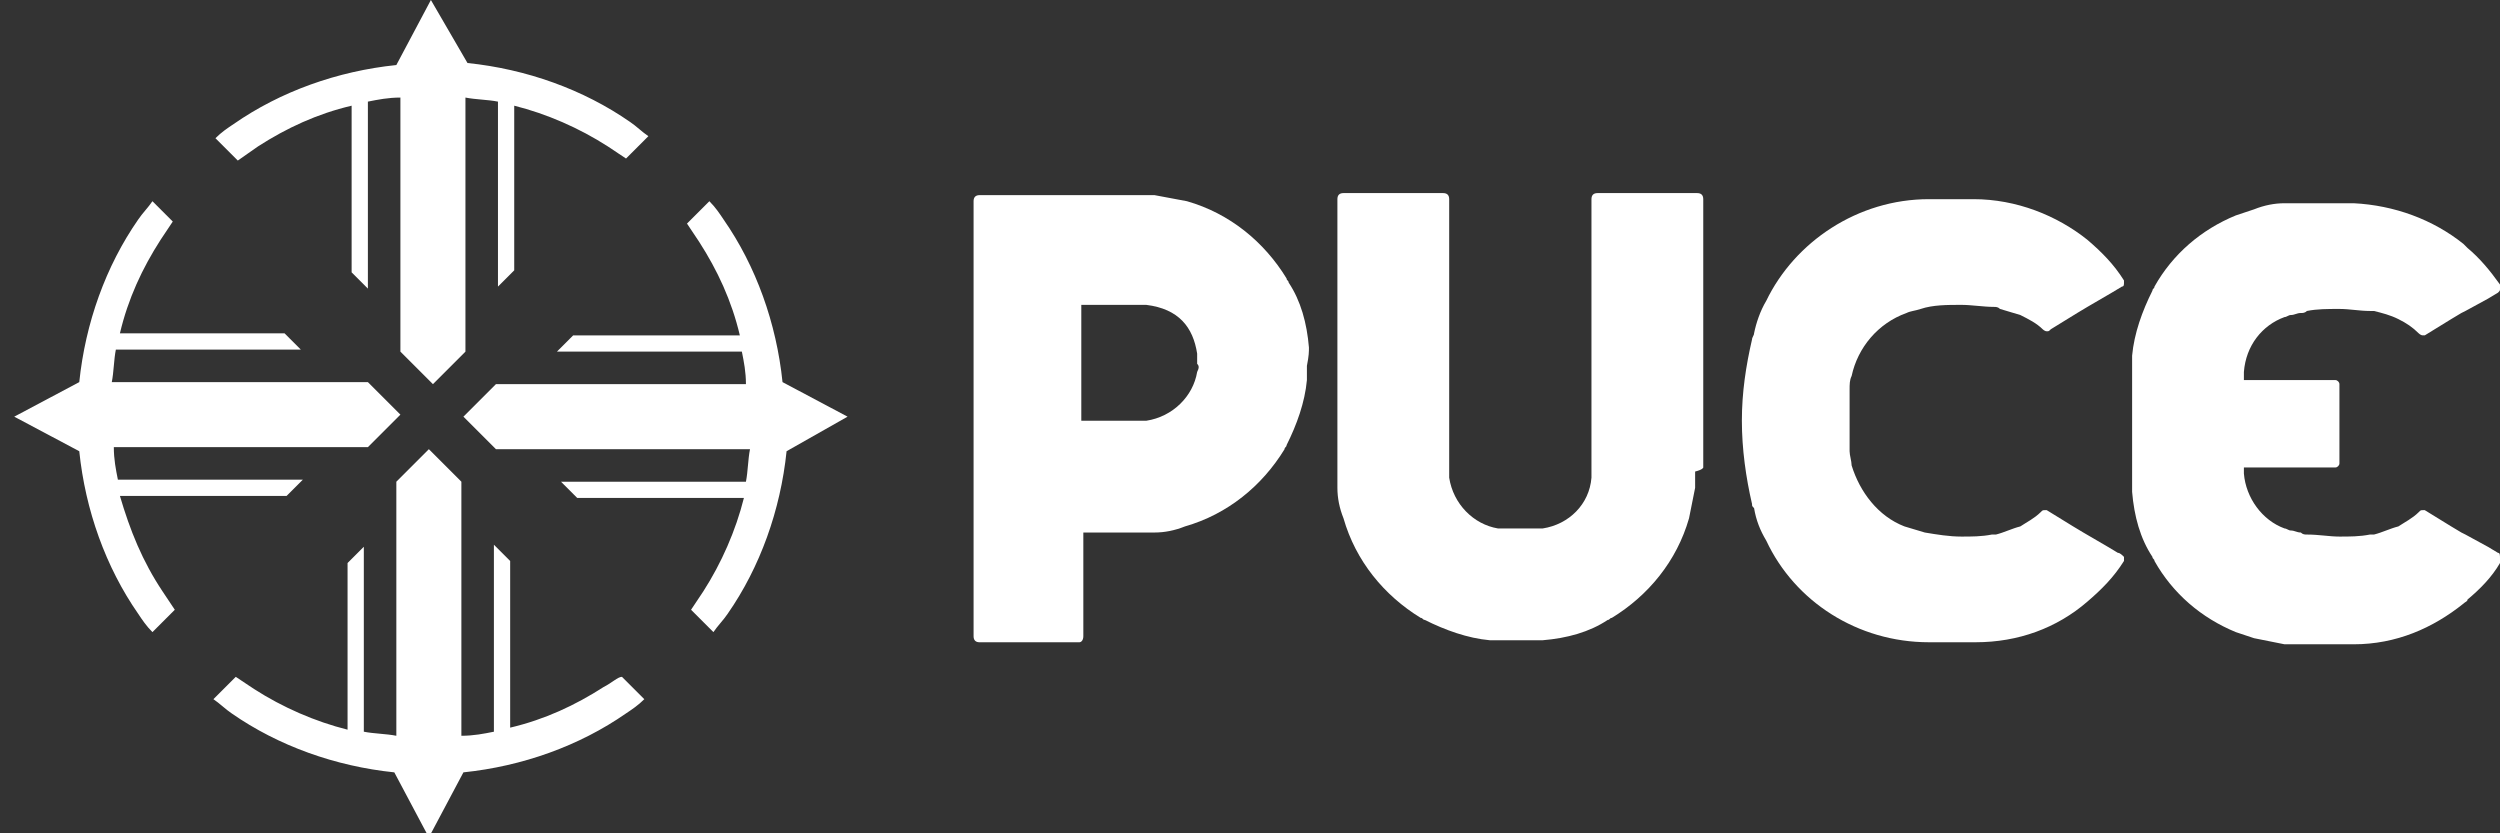
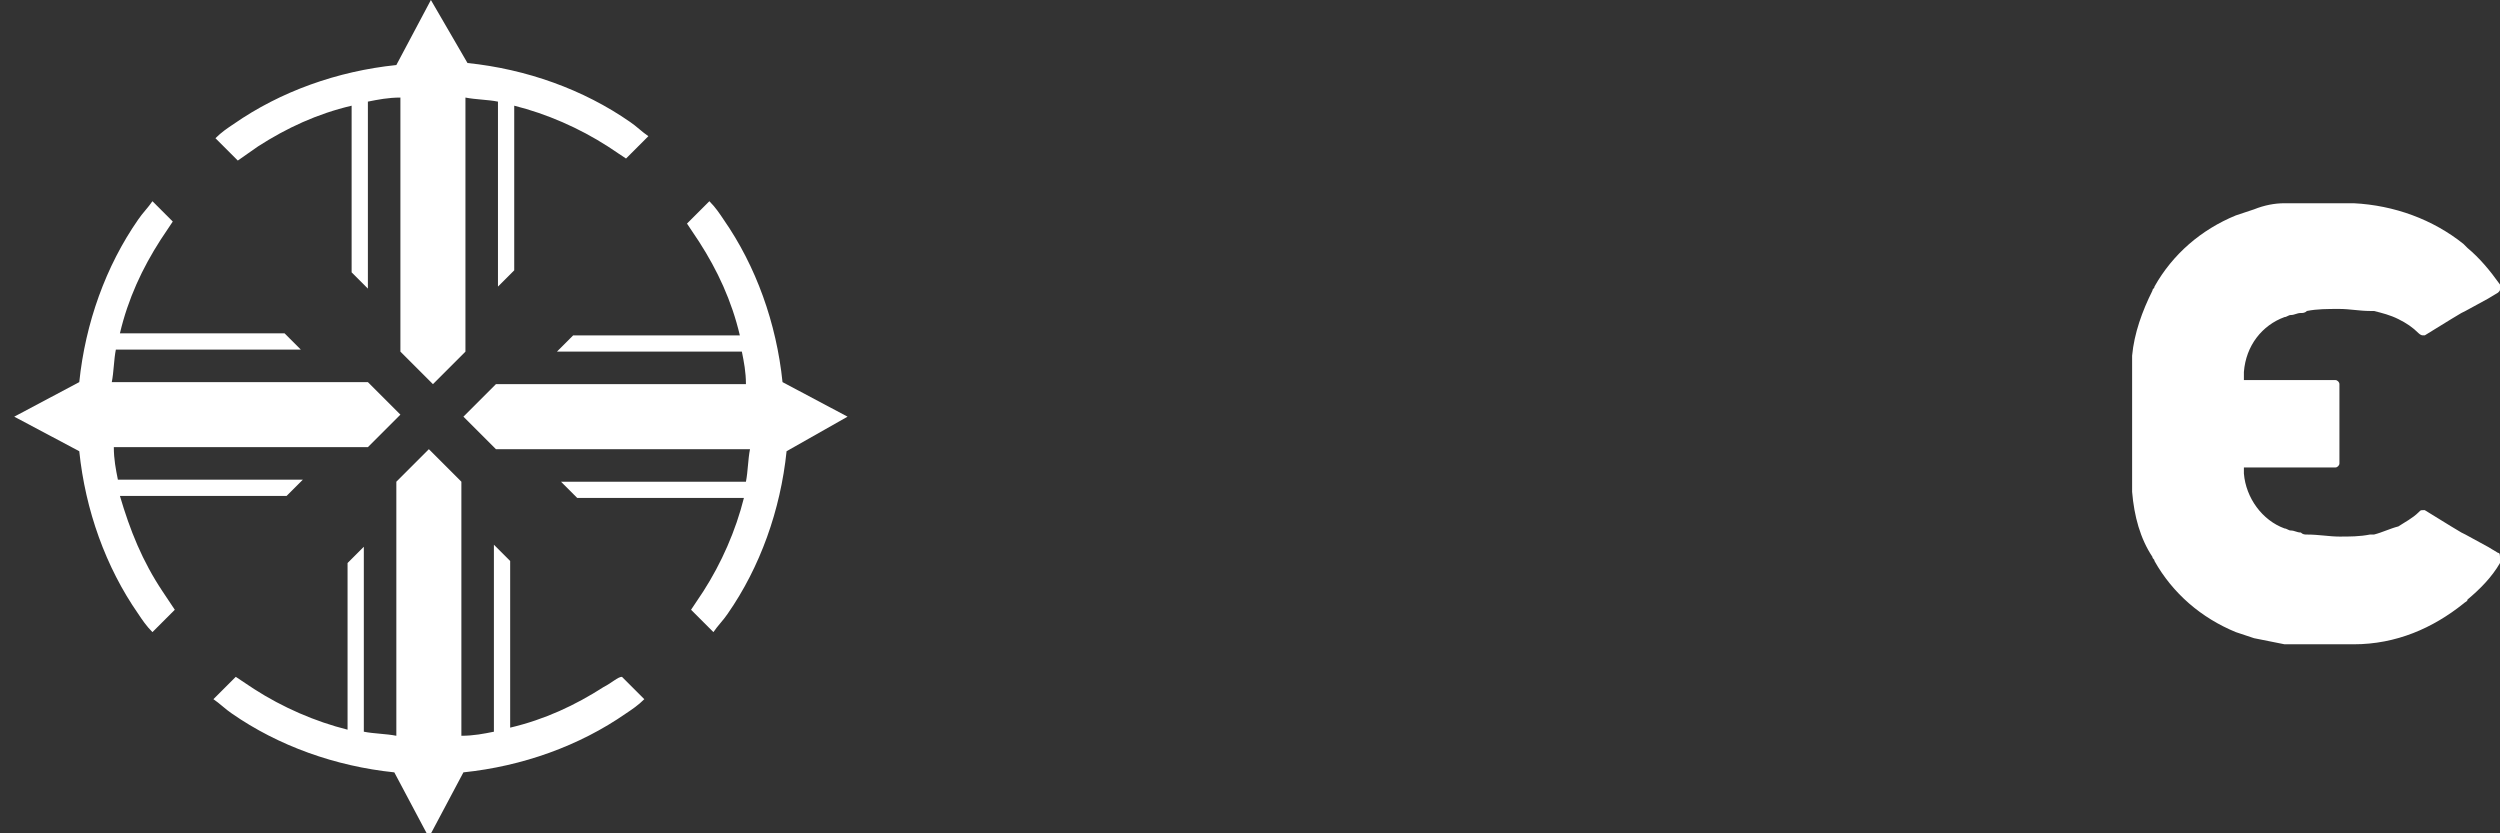
<svg xmlns="http://www.w3.org/2000/svg" version="1.1" id="Capa_1" x="0px" y="0px" viewBox="0 0 123 41" style="enable-background:new 0 0 123 41;" xml:space="preserve">
  <rect x="0" y="0" width="123" height="41" fill="#333333" stroke="none" />
  <style type="text/css">
	.st0{fill:#FFFFFF;}
</style>
  <path class="st0" d="M71.9,16.9L71.9,16.9L71.9,16.9z" />
-   <path class="st0" d="M64.4,17.1c-0.1-1.2-0.4-2.3-1-3.2c0-0.1-0.1-0.1-0.1-0.2c-1.1-1.8-2.8-3.2-4.9-3.8c-0.5-0.1-1.1-0.2-1.6-0.3  c-0.2,0-0.4,0-0.7,0c-0.2,0-6.5,0-7.9,0c0,0,0,0,0,0c0,0,0,0,0,0c-0.2,0-0.3,0.1-0.3,0.3v21.4c0,0.2,0.1,0.3,0.3,0.3H53h0.1  c0.1,0,0.2-0.1,0.2-0.3c0,0,0,0,0,0h0l0-5.1c0,0,2.5,0,2.8,0c0.3,0,0.5,0,0.7,0c0.5,0,1-0.1,1.5-0.3c2.1-0.6,3.8-2,4.9-3.8  c0-0.1,0.1-0.1,0.1-0.2c0.5-1,0.9-2.1,1-3.2c0-0.2,0-0.5,0-0.7C64.4,17.5,64.4,17.3,64.4,17.1 M58.9,18.3c-0.2,1.2-1.2,2.2-2.5,2.4  h-3.2v-5.7h3.2c1.6,0.2,2.3,1.1,2.5,2.4c0,0.2,0,0.3,0,0.5C59,18,59,18.1,58.9,18.3" />
-   <path class="st0" d="M104.2,27.2L104.2,27.2l-0.5-0.3l-1.2-0.7v0h0l-0.5-0.3l-1.3-0.8l0,0l0,0c0,0-0.1,0-0.1,0c-0.1,0-0.1,0-0.2,0.1  c0,0,0,0,0,0c-0.3,0.3-0.7,0.5-1,0.7c-0.4,0.1-0.8,0.3-1.2,0.4c-0.1,0-0.2,0-0.2,0c-0.5,0.1-1,0.1-1.5,0.1c-0.6,0-1.2-0.1-1.8-0.2  c-0.3-0.1-0.7-0.2-1-0.3c-1.3-0.5-2.2-1.7-2.6-3c0-0.2-0.1-0.5-0.1-0.7c0-0.2,0-0.3,0-0.5c0-0.3,0-0.6,0-1c0-0.3,0-0.6,0-1  c0-0.2,0-0.3,0-0.5c0-0.3,0-0.5,0.1-0.7c0.3-1.4,1.3-2.6,2.7-3.1c0.2-0.1,0.4-0.1,0.7-0.2c0.6-0.2,1.3-0.2,2-0.2  c0.5,0,1.1,0.1,1.6,0.1c0.1,0,0.2,0,0.3,0.1c0.3,0.1,0.7,0.2,1,0.3c0.4,0.2,0.8,0.4,1.1,0.7v0v0c0,0,0.1,0.1,0.2,0.1  c0.1,0,0.1,0,0.2-0.1l0,0l0,0l1.3-0.8l0.5-0.3h0v0l1.2-0.7l0.5-0.3l0,0c0.1,0,0.1-0.1,0.1-0.2c0,0,0-0.1,0-0.1c0,0,0,0,0,0  c-0.5-0.8-1.1-1.4-1.8-2c-1.5-1.2-3.5-2-5.6-2c0,0,0,0,0,0c0,0,0,0,0,0h-2.2c-3.5,0-6.6,2.1-8,5c-0.3,0.5-0.5,1.1-0.6,1.6  c0,0.1-0.1,0.2-0.1,0.3c0,0,0,0,0,0c-0.3,1.3-0.5,2.6-0.5,4c0,1.4,0.2,2.8,0.5,4.1c0,0,0,0,0,0c0,0.1,0,0.1,0.1,0.2  c0.1,0.6,0.3,1.1,0.6,1.6c1.4,3,4.5,5,8,5h2.3v0c2.1,0,4-0.7,5.5-2c0.7-0.6,1.3-1.2,1.8-2c0,0,0,0,0,0c0,0,0-0.1,0-0.2  C104.4,27.3,104.3,27.2,104.2,27.2" />
-   <path class="st0" d="M83.8,23V9.8v0v0c0-0.2-0.1-0.3-0.3-0.3h-4.9c-0.2,0-0.3,0.1-0.3,0.3v0v0v10.8v2.2v0.7  c-0.1,1.3-1.1,2.3-2.4,2.5c-0.1,0-0.8,0-1.1,0c-0.4,0-1,0-1.1,0c-1.2-0.2-2.2-1.2-2.4-2.5v-0.7v-2.2V9.8c0-0.2-0.1-0.3-0.3-0.3h-4.9  c-0.2,0-0.3,0.1-0.3,0.3l0,0l0,0V23c0,0.1,0,0.2,0,0.2c0,0.3,0,0.5,0,0.8c0,0.5,0.1,1,0.3,1.5c0.6,2.1,2,3.8,3.8,4.9  c0.1,0,0.1,0.1,0.2,0.1c1,0.5,2.1,0.9,3.2,1c0.2,0,0.7,0,1.1,0v0c0,0,0.1,0,0.2,0c0.1,0,0.2,0,0.2,0v0c0.4,0,1,0,1.1,0  c1.2-0.1,2.3-0.4,3.2-1c0.1,0,0.1-0.1,0.2-0.1c1.8-1.1,3.2-2.8,3.8-4.9c0.1-0.5,0.2-1,0.3-1.5c0-0.2,0-0.5,0-0.8  C83.8,23.1,83.8,23,83.8,23" />
  <path class="st0" d="M122.9,27.2L122.9,27.2l-0.5-0.3l-1.1-0.6l-0.2-0.1v0v0h0l-0.5-0.3l-1.3-0.8l0,0l0,0c0,0-0.1,0-0.1,0  c-0.1,0-0.1,0-0.2,0.1c0,0,0,0,0,0c-0.3,0.3-0.7,0.5-1,0.7c-0.4,0.1-0.8,0.3-1.2,0.4c-0.1,0-0.1,0-0.2,0c0,0,0,0,0,0  c-0.5,0.1-1,0.1-1.5,0.1c-0.5,0-1-0.1-1.6-0.1c-0.1,0-0.2,0-0.3-0.1c-0.2,0-0.3-0.1-0.5-0.1c-0.1,0-0.2-0.1-0.3-0.1  c-1.1-0.4-1.9-1.5-2-2.7c0-0.1,0-0.2,0-0.3h4.5l0,0c0,0,0,0,0,0c0.1,0,0.2-0.1,0.2-0.2v-3.9c0-0.1-0.1-0.2-0.2-0.2h0h0h-4.5v0v0  c0,0,0-0.1,0-0.1c0-0.1,0-0.2,0-0.3c0.1-1.3,0.9-2.3,2-2.7c0.1,0,0.2-0.1,0.3-0.1c0.2,0,0.3-0.1,0.5-0.1c0.1,0,0.2,0,0.3-0.1  c0.5-0.1,1-0.1,1.6-0.1c0.5,0,1,0.1,1.5,0.1c0,0,0,0,0,0c0.1,0,0.1,0,0.2,0c0.4,0.1,0.8,0.2,1.2,0.4c0.4,0.2,0.7,0.4,1,0.7  c0,0,0,0,0,0c0,0,0.1,0.1,0.2,0.1c0,0,0.1,0,0.1,0l0,0l0,0l1.3-0.8l0.5-0.3h0v0v0l0.2-0.1l1.1-0.6l0.5-0.3l0,0  c0.1-0.1,0.1-0.1,0.1-0.2c0-0.1,0-0.1,0-0.2c0,0,0,0,0,0c-0.5-0.7-1-1.3-1.6-1.8c-0.1-0.1-0.1-0.1-0.2-0.2c-1.5-1.2-3.4-1.9-5.4-2  c0,0-0.1,0-0.1,0v0h-2.3c0,0,0,0-0.1,0c0,0,0,0-0.1,0c-0.3,0-0.5,0-0.8,0c-0.5,0-1,0.1-1.5,0.3c-0.3,0.1-0.6,0.2-0.9,0.3  c-1.7,0.7-3.1,1.9-4,3.5c0,0.1-0.1,0.1-0.1,0.2c-0.5,1-0.9,2.1-1,3.2c0,0.2,0,1.1,0,1.1v0v0.1v4.3v0.1v0c0,0,0,1,0,1.1  c0.1,1.2,0.4,2.3,1,3.2c0,0.1,0.1,0.1,0.1,0.2c0.9,1.6,2.3,2.8,4,3.5c0.3,0.1,0.6,0.2,0.9,0.3c0.5,0.1,1,0.2,1.5,0.3  c0.2,0,0.5,0,0.8,0c0,0,0,0,0.1,0c0,0,0,0,0.1,0h2.3v0c0,0,0.1,0,0.1,0c2.1,0,3.9-0.8,5.4-2c0.1-0.1,0.2-0.1,0.2-0.2  c0.6-0.5,1.2-1.1,1.6-1.8c0,0,0,0,0,0c0,0,0-0.1,0-0.2C123,27.3,123,27.2,122.9,27.2" />
  <path class="st0" d="M12.7,7.2c1.4-0.9,2.9-1.6,4.6-2v8.2l0.8,0.8V5c0.5-0.1,1-0.2,1.6-0.2v12.5l1.6,1.6l1.6-1.6V4.8  c0.5,0.1,1.1,0.1,1.6,0.2v9.1l0.8-0.8V5.2c1.6,0.4,3.2,1.1,4.6,2c0.3,0.2,0.6,0.4,0.9,0.6l1.1-1.1c-0.3-0.2-0.6-0.5-0.9-0.7  c-2.3-1.6-5.1-2.6-8-2.9L21.2,0l-1.7,3.2c-2.9,0.3-5.7,1.3-8,2.9c-0.3,0.2-0.6,0.4-0.9,0.7l1.1,1.1C12,7.7,12.4,7.4,12.7,7.2" />
  <path class="st0" d="M5.9,24.4l8.2,0l0.8-0.8H5.8c-0.1-0.5-0.2-1-0.2-1.6h12.5l1.6-1.6l-1.6-1.6H5.5c0.1-0.5,0.1-1.1,0.2-1.6h9.1  l-0.8-0.8H5.9c0.4-1.7,1.1-3.2,2-4.6c0.2-0.3,0.4-0.6,0.6-0.9L7.5,9.9c-0.2,0.3-0.5,0.6-0.7,0.9c-1.6,2.3-2.6,5.1-2.9,8l-3.2,1.7  l3.2,1.7c0.3,2.9,1.3,5.7,2.9,8c0.2,0.3,0.4,0.6,0.7,0.9L8.6,30c-0.2-0.3-0.4-0.6-0.6-0.9C7,27.6,6.4,26.1,5.9,24.4" />
  <path class="st0" d="M29.7,33.8c-1.4,0.9-2.9,1.6-4.6,2v-8.2l-0.8-0.8V36c-0.5,0.1-1,0.2-1.6,0.2V23.7l-1.6-1.6l-1.6,1.6v12.5  c-0.5-0.1-1.1-0.1-1.6-0.2v-9.1l-0.8,0.8v8.2c-1.6-0.4-3.2-1.1-4.6-2c-0.3-0.2-0.6-0.4-0.9-0.6l-1.1,1.1c0.3,0.2,0.6,0.5,0.9,0.7  c2.3,1.6,5.1,2.6,8,2.9l1.7,3.2l1.7-3.2c2.9-0.3,5.7-1.3,8-2.9c0.3-0.2,0.6-0.4,0.9-0.7l-1.1-1.1C30.4,33.3,30.1,33.6,29.7,33.8" />
  <path class="st0" d="M41.7,20.5l-3.2-1.7c-0.3-2.9-1.3-5.7-2.9-8c-0.2-0.3-0.4-0.6-0.7-0.9L33.8,11c0.2,0.3,0.4,0.6,0.6,0.9  c0.9,1.4,1.6,2.9,2,4.6h-8.2l-0.8,0.8h9.1c0.1,0.5,0.2,1,0.2,1.6H24.4l-1.6,1.6l1.6,1.6h12.5c-0.1,0.5-0.1,1.1-0.2,1.6l-9.1,0  l0.8,0.8h8.2c-0.4,1.6-1.1,3.2-2,4.6c-0.2,0.3-0.4,0.6-0.6,0.9l1.1,1.1c0.2-0.3,0.5-0.6,0.7-0.9c1.6-2.3,2.6-5.1,2.9-8L41.7,20.5z" />
</svg>